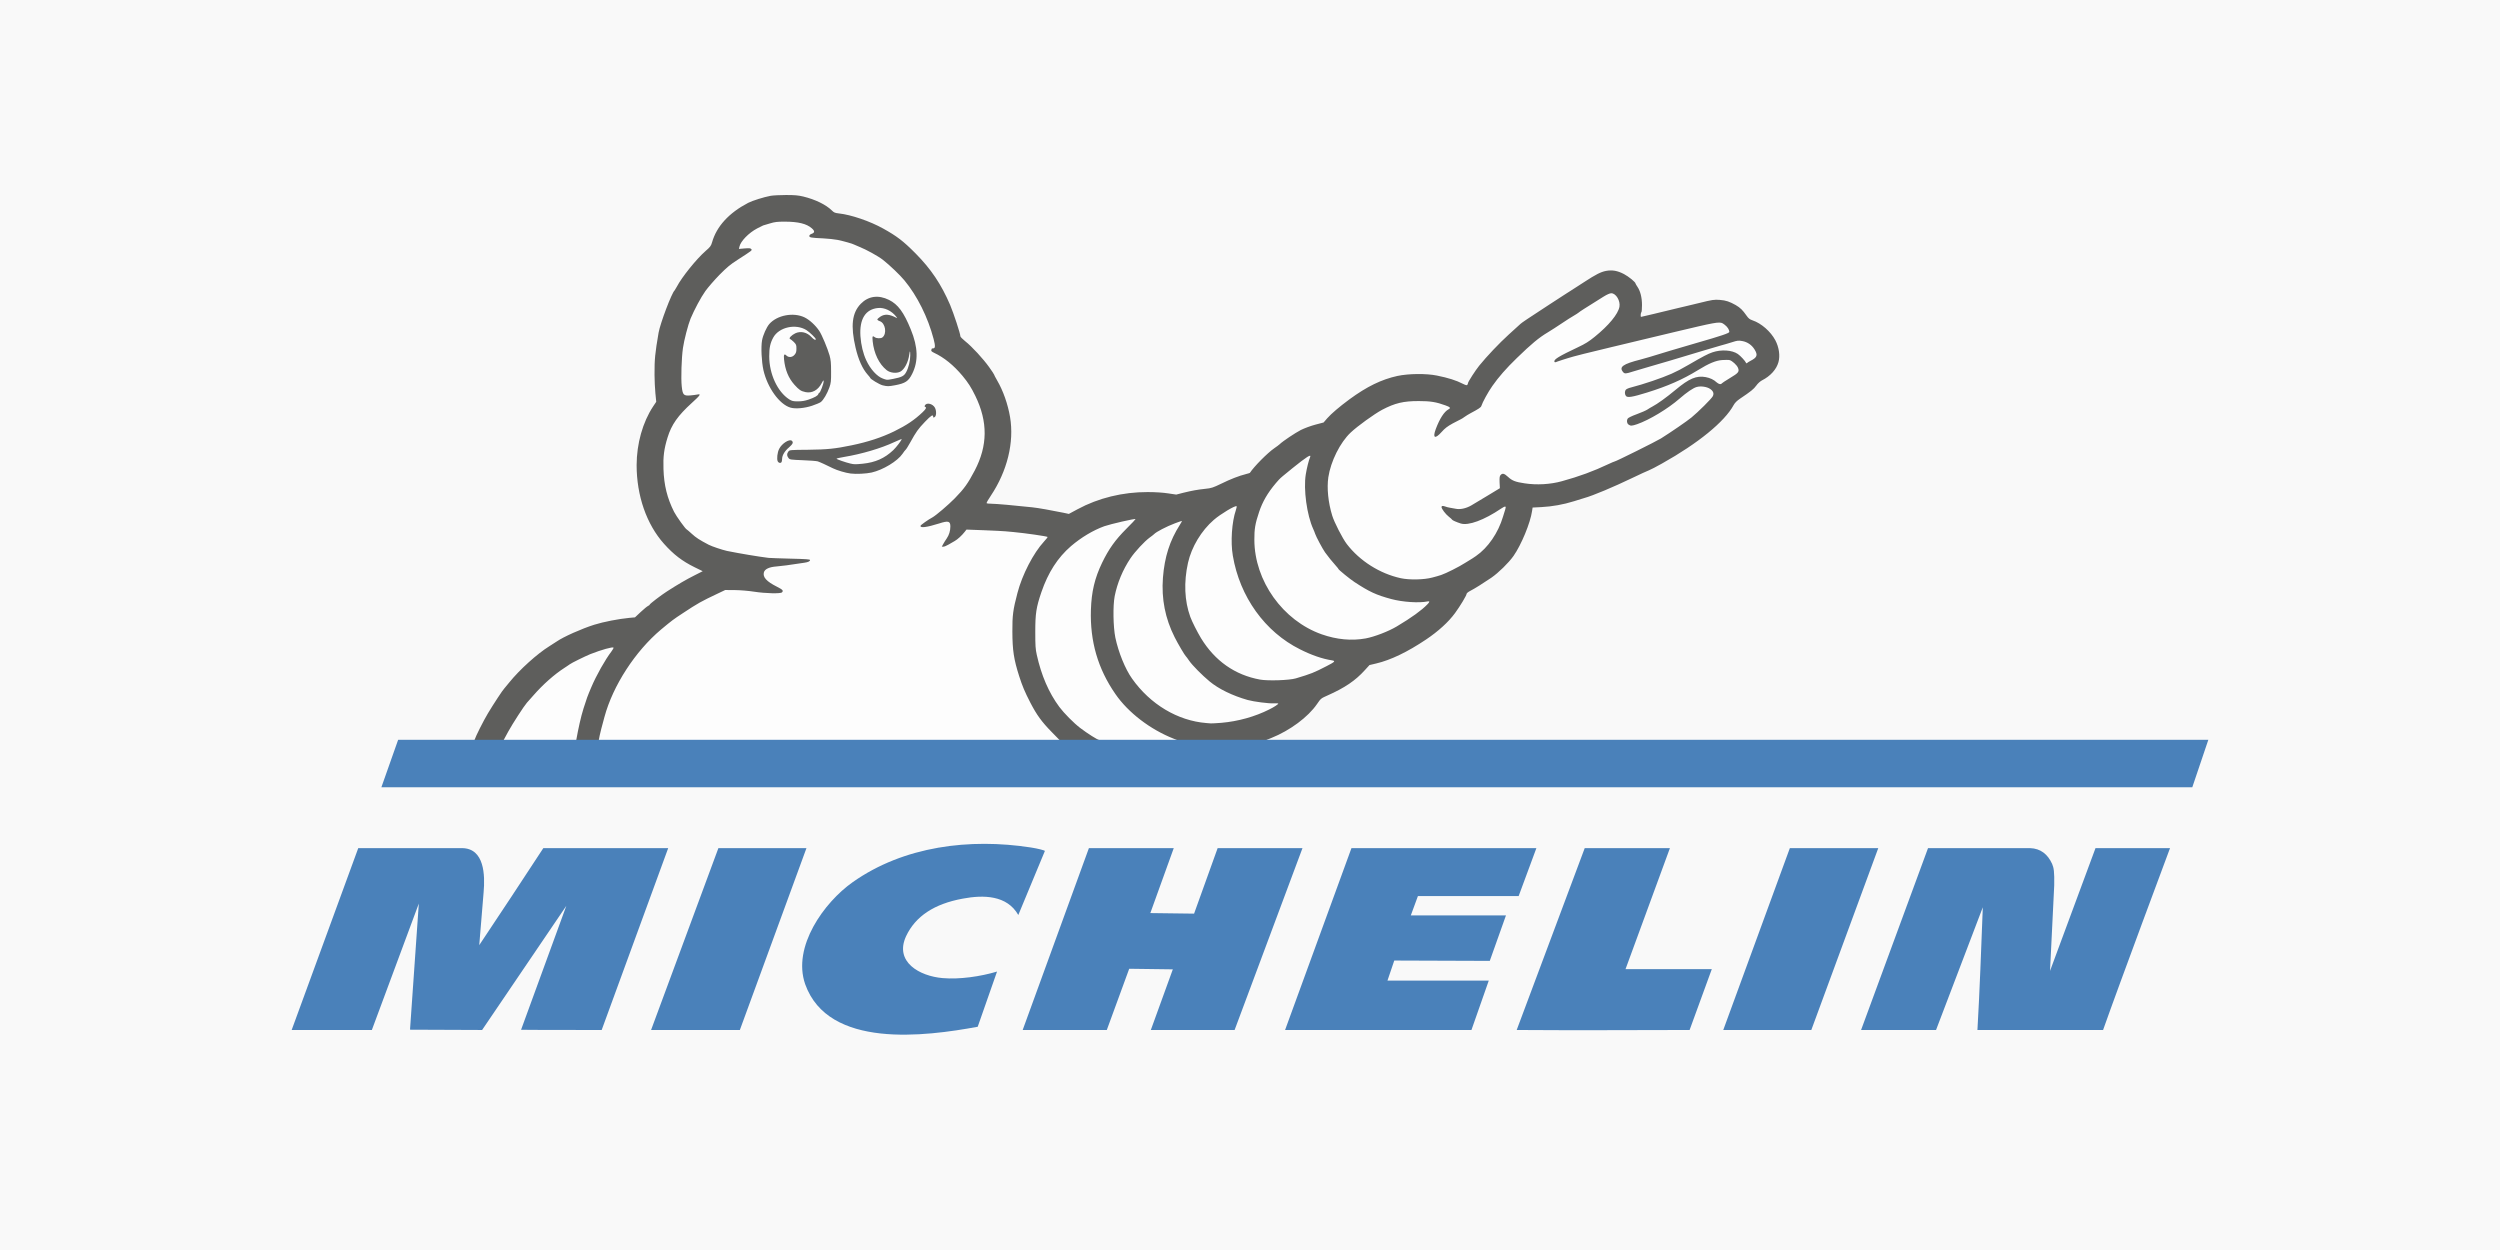
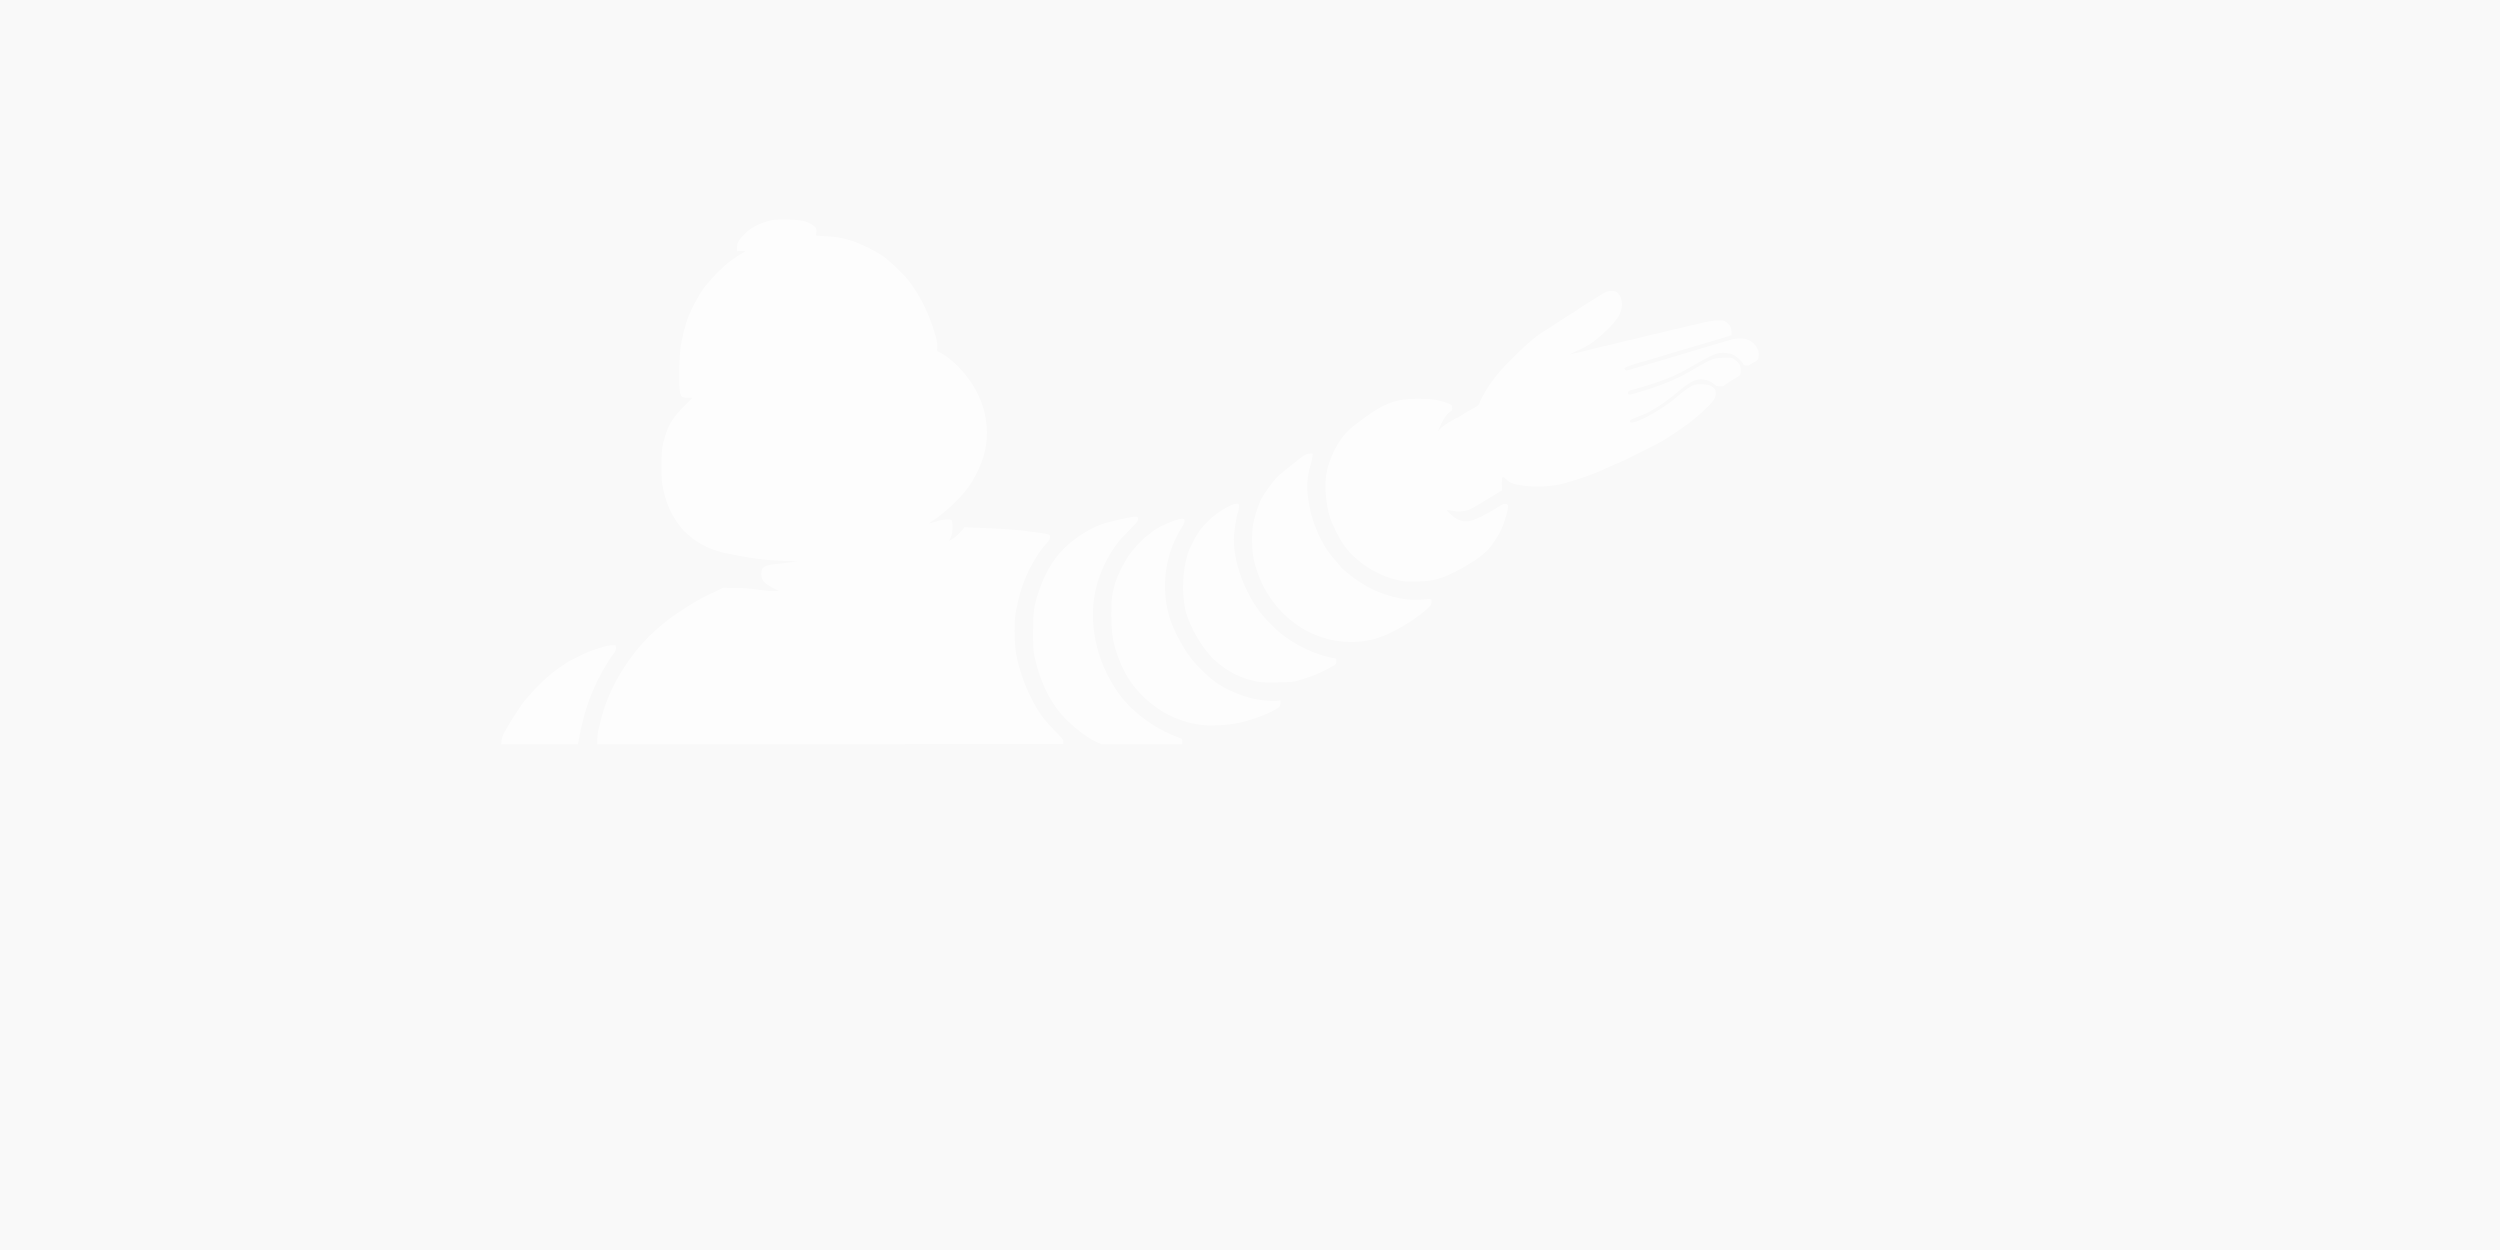
<svg xmlns="http://www.w3.org/2000/svg" width="180" height="90" viewBox="0 0 180 90" fill="none">
  <rect width="180" height="90" fill="#F9F9F9" />
  <g opacity="0.7">
    <path fill-rule="evenodd" clip-rule="evenodd" d="M43.012 53.194C43.012 52.931 43.053 52.632 43.136 52.327C43.208 52.075 43.311 51.683 43.368 51.461C43.976 49.209 45.584 46.729 47.445 45.167C48.234 44.512 48.322 44.445 48.997 44.002C50.105 43.27 50.311 43.157 51.518 42.584L52.059 42.327L52.91 42.332C53.502 42.337 53.977 42.368 54.471 42.445C54.868 42.507 55.389 42.559 55.631 42.559L56.08 42.553L55.714 42.363C55.018 41.997 54.817 41.77 54.817 41.352C54.817 40.816 55.013 40.693 55.977 40.6C56.317 40.569 56.781 40.512 57.008 40.476L57.42 40.414L56.338 40.378C55.095 40.337 54.002 40.193 52.188 39.816C51.858 39.749 51.1 39.497 50.873 39.378C50.214 39.033 49.951 38.862 49.662 38.594C49.476 38.424 49.311 38.285 49.296 38.28C49.275 38.28 49.1 38.063 48.899 37.806C48.337 37.053 47.997 36.306 47.77 35.295C47.641 34.754 47.631 34.594 47.631 33.589C47.626 32.383 47.667 32.073 47.956 31.202C48.188 30.486 48.512 29.996 49.234 29.274L49.863 28.64H49.538C49.054 28.64 48.992 28.573 48.93 27.97C48.863 27.357 48.914 25.593 49.017 24.903C49.1 24.341 49.394 23.201 49.564 22.789C49.832 22.15 50.311 21.253 50.631 20.805C50.822 20.536 51.281 20.011 51.647 19.634C52.265 19.011 52.801 18.598 53.657 18.098C53.719 18.062 53.647 18.052 53.404 18.062L53.064 18.083V17.84C53.064 17.495 53.188 17.273 53.6 16.861C54.028 16.433 54.523 16.155 55.204 15.948C55.616 15.825 55.755 15.809 56.467 15.809C57.621 15.804 58.194 15.928 58.601 16.273C58.761 16.412 58.786 16.469 58.786 16.649C58.786 16.768 58.761 16.892 58.735 16.918C58.694 16.959 58.884 16.985 59.364 17.005C59.74 17.021 60.235 17.072 60.462 17.119C60.915 17.211 61.565 17.397 61.647 17.454C61.678 17.474 61.838 17.541 62.008 17.608C62.519 17.809 63.379 18.284 63.73 18.557C64.194 18.928 64.947 19.639 65.256 20.005C66.008 20.902 66.715 22.212 67.132 23.459C67.436 24.382 67.519 24.769 67.478 25.062C67.457 25.238 67.467 25.284 67.54 25.31C67.782 25.398 68.313 25.769 68.689 26.109C70.22 27.511 71.055 29.3 71.055 31.176C71.055 32.367 70.761 33.331 69.993 34.666C69.488 35.548 68.158 36.857 67.086 37.538C66.766 37.739 66.823 37.734 67.493 37.522C67.906 37.393 68.416 37.362 68.519 37.465C68.596 37.543 68.602 38.249 68.524 38.491C68.493 38.589 68.436 38.728 68.395 38.806L68.323 38.945L68.54 38.821C68.787 38.682 69.107 38.393 69.302 38.136L69.431 37.965L70.885 38.022C72.153 38.069 73.762 38.187 73.994 38.254C74.035 38.264 74.298 38.301 74.571 38.326C74.844 38.357 75.19 38.409 75.329 38.44C75.587 38.491 75.592 38.502 75.592 38.677C75.592 38.826 75.54 38.914 75.319 39.156C74.782 39.734 74.179 40.744 73.782 41.734C73.525 42.383 73.37 42.925 73.184 43.822C73.066 44.409 73.05 44.61 73.05 45.446C73.05 46.667 73.159 47.353 73.535 48.528C73.762 49.234 73.932 49.647 74.344 50.446C74.808 51.338 75.153 51.812 75.891 52.559C76.489 53.173 76.571 53.276 76.561 53.41L76.545 53.565L59.781 53.58L43.012 53.59V53.194ZM36.114 53.322C36.135 53.111 36.207 52.92 36.439 52.508C36.754 51.941 37.584 50.667 37.78 50.446C37.821 50.401 37.92 50.289 38.036 50.157L38.038 50.156C38.107 50.076 38.184 49.989 38.259 49.905C38.934 49.131 39.754 48.404 40.481 47.935C40.544 47.893 40.606 47.853 40.662 47.816C40.771 47.745 40.856 47.69 40.873 47.672C40.981 47.585 41.976 47.095 42.342 46.946C43.053 46.667 43.739 46.471 44.033 46.461L44.326 46.451L44.342 46.636C44.352 46.781 44.321 46.873 44.182 47.054C43.723 47.657 43.094 48.77 42.723 49.647C42.455 50.276 42.388 50.461 42.166 51.167C41.965 51.807 41.78 52.616 41.646 53.4L41.615 53.59H38.852H36.094L36.114 53.322ZM76.118 51.054C76.793 51.972 78.164 53.101 79.035 53.467L79.329 53.585H82.231L85.128 53.58V53.389C85.128 53.325 85.128 53.283 85.112 53.249C85.08 53.186 84.99 53.152 84.731 53.054C83.061 52.431 81.396 51.173 80.468 49.822C79.68 48.688 79.128 47.394 78.87 46.09C78.401 43.703 78.834 41.523 80.18 39.491C80.453 39.074 80.736 38.744 81.242 38.239C81.86 37.62 81.932 37.532 81.932 37.373C81.932 37.208 81.922 37.197 81.762 37.197C81.458 37.197 79.855 37.558 79.355 37.734C78.546 38.027 77.695 38.538 76.958 39.167C75.999 39.997 75.313 41.059 74.824 42.486C74.437 43.621 74.385 44.002 74.385 45.497C74.385 46.641 74.401 46.873 74.494 47.301C74.824 48.786 75.355 50.023 76.118 51.054ZM86.701 52.214C85.577 52.126 84.278 51.657 83.381 51.023C81.932 50.002 81.051 48.848 80.484 47.25C80.128 46.245 80.03 45.641 80.02 44.363C80.004 43.162 80.056 42.76 80.314 41.919C80.474 41.409 80.896 40.553 81.247 40.033C81.561 39.564 82.252 38.821 82.618 38.553C82.767 38.445 82.912 38.337 82.938 38.306C83.195 38.022 84.706 37.352 85.092 37.352C85.273 37.352 85.283 37.362 85.283 37.507C85.283 37.599 85.206 37.785 85.103 37.95C83.999 39.677 83.623 41.785 84.051 43.868C84.175 44.461 84.391 45.054 84.731 45.729C84.963 46.193 85.469 47.049 85.536 47.095C85.556 47.111 85.67 47.26 85.783 47.43C85.995 47.739 86.711 48.466 87.242 48.904C87.897 49.451 88.897 49.935 89.979 50.245C90.495 50.389 91.495 50.508 91.871 50.467L92.191 50.435V50.637C92.191 50.801 92.16 50.858 92.041 50.946C91.521 51.333 90.196 51.838 89.098 52.065C88.422 52.204 87.371 52.271 86.701 52.214ZM87.448 47.523C88.335 48.343 89.381 48.868 90.567 49.085C90.814 49.131 91.268 49.147 92.01 49.131C92.928 49.116 93.15 49.095 93.454 49.002C94.598 48.652 94.737 48.595 95.671 48.116L95.689 48.106C96.207 47.837 96.212 47.835 96.212 47.611C96.212 47.43 96.201 47.415 96.047 47.389C94.768 47.188 93.139 46.41 92.062 45.482C91.619 45.1 91.046 44.497 90.727 44.079C89.588 42.59 88.83 40.486 88.835 38.832C88.835 38.311 89.036 37.053 89.149 36.837C89.175 36.785 89.201 36.636 89.201 36.507C89.201 36.377 89.201 36.319 89.172 36.292C89.147 36.27 89.103 36.27 89.02 36.27C88.711 36.27 87.825 36.77 87.242 37.275C86.933 37.543 86.572 37.935 86.34 38.254C86.087 38.61 85.644 39.471 85.525 39.852C85.129 41.09 85.072 42.852 85.386 44.054C85.68 45.183 86.608 46.745 87.448 47.523ZM96.418 46.167C95.423 46.049 94.31 45.631 93.469 45.054C91.814 43.925 90.686 42.213 90.253 40.187C90.118 39.558 90.118 38.156 90.253 37.584C90.376 37.048 90.624 36.311 90.784 35.986C91.041 35.486 91.727 34.543 92.062 34.244C92.335 34.001 93.686 32.929 93.877 32.8C94.026 32.707 94.165 32.661 94.31 32.661H94.521L94.495 32.883C94.48 33.001 94.423 33.264 94.361 33.46C94.175 34.068 94.088 34.733 94.124 35.285C94.181 36.177 94.444 37.357 94.712 37.945C94.763 38.058 94.825 38.208 94.846 38.28C94.908 38.476 95.366 39.342 95.557 39.615C95.722 39.852 96.119 40.342 96.377 40.626C96.459 40.713 96.521 40.796 96.521 40.811C96.521 40.827 96.712 40.997 96.949 41.198C97.33 41.517 97.619 41.729 98.171 42.074C99.403 42.847 101.104 43.296 102.372 43.172C102.411 43.169 102.448 43.165 102.483 43.162C102.877 43.125 103.006 43.113 103.048 43.168C103.069 43.194 103.068 43.237 103.068 43.3C103.068 43.308 103.068 43.317 103.068 43.327C103.068 43.476 103.032 43.564 102.924 43.672C102.269 44.353 100.753 45.327 99.671 45.76C98.64 46.178 97.604 46.306 96.418 46.167ZM96.815 39.327C97.748 40.543 99.197 41.456 100.702 41.785C101.109 41.873 101.32 41.883 102.037 41.868C102.888 41.847 103.186 41.796 103.919 41.553C104.264 41.44 105.233 40.95 105.62 40.698C105.79 40.589 105.965 40.481 106.006 40.461C106.243 40.347 106.8 39.914 107.109 39.6C107.45 39.244 107.898 38.558 108.125 38.043C108.362 37.491 108.599 36.656 108.573 36.445C108.563 36.316 108.532 36.295 108.393 36.28C108.269 36.27 108.151 36.316 107.929 36.465C107.481 36.764 106.702 37.192 106.29 37.357C105.769 37.574 105.429 37.599 105.078 37.45C104.924 37.383 104.738 37.28 104.666 37.218C104.13 36.754 104.12 36.739 104.248 36.733C104.315 36.733 104.516 36.759 104.697 36.795C104.944 36.837 105.109 36.837 105.398 36.79C105.809 36.723 105.851 36.698 107.252 35.847L107.269 35.837L108.146 35.3L108.13 34.878C108.115 34.3 108.171 34.239 108.45 34.512C108.702 34.759 108.96 34.857 109.615 34.955C110.538 35.099 111.78 35.032 112.615 34.8C113.868 34.455 114.868 34.089 115.966 33.568C116.182 33.465 116.383 33.383 116.404 33.383C116.492 33.383 119.415 31.929 119.744 31.723C121.131 30.852 121.966 30.233 122.745 29.491C123.379 28.893 123.533 28.666 123.533 28.336C123.533 28.063 123.477 27.97 123.203 27.79C123.033 27.676 122.301 27.625 122.013 27.707C121.755 27.774 121.291 28.094 120.765 28.552C119.538 29.63 117.26 30.8 117.358 30.305C117.368 30.243 117.569 30.14 118.012 29.97C118.368 29.836 118.713 29.687 118.786 29.63C118.858 29.578 119.002 29.491 119.1 29.439C119.482 29.243 120.131 28.779 120.801 28.217C121.667 27.491 122.095 27.274 122.58 27.315C122.915 27.341 123.214 27.47 123.441 27.681C123.554 27.79 123.631 27.815 123.838 27.815C123.977 27.815 124.1 27.795 124.111 27.774C124.121 27.748 124.368 27.583 124.667 27.403C124.966 27.228 125.24 27.047 125.276 27.001C125.358 26.887 125.353 26.449 125.265 26.274C125.168 26.083 124.853 25.815 124.688 25.774C124.616 25.753 124.312 25.753 124.008 25.764C123.497 25.789 123.42 25.805 123.018 25.996C122.776 26.109 122.358 26.336 122.09 26.501C120.987 27.176 119.909 27.65 118.456 28.099C117.322 28.449 117.265 28.46 117.229 28.362C117.167 28.207 117.255 28.13 117.569 28.052C118.466 27.831 119.801 27.377 120.507 27.063C120.935 26.867 121.208 26.728 121.755 26.408C123.317 25.501 123.657 25.361 124.214 25.408C124.405 25.423 124.662 25.48 124.786 25.537C125.018 25.64 125.472 26.068 125.523 26.227C125.544 26.295 125.606 26.32 125.75 26.32C125.858 26.32 125.956 26.305 125.967 26.284C125.977 26.259 126.075 26.197 126.183 26.14C126.585 25.934 126.626 25.882 126.626 25.542C126.626 25.3 126.595 25.191 126.482 25.006C126.095 24.382 125.399 24.212 124.451 24.511C124.188 24.593 123.843 24.697 123.688 24.738C123.533 24.779 123.013 24.934 122.528 25.078C120.373 25.727 119.445 26.006 118.507 26.274C118.11 26.387 117.631 26.532 117.44 26.594C117.126 26.692 117.084 26.697 117.012 26.625C116.94 26.552 116.94 26.537 117.023 26.47C117.115 26.387 117.734 26.181 118.291 26.037C118.456 25.996 118.734 25.918 118.909 25.861C119.445 25.691 121.234 25.155 122.296 24.851C122.848 24.691 123.611 24.465 123.987 24.346L124.667 24.135V23.898C124.662 23.588 124.58 23.418 124.338 23.233C124.152 23.083 124.111 23.073 123.714 23.073C123.405 23.073 123.064 23.124 122.42 23.279C120.92 23.629 119.43 23.98 118.095 24.305C117.41 24.475 116.502 24.688 116.048 24.795L116.007 24.805C115.569 24.908 114.744 25.109 114.177 25.248C113.61 25.387 113.1 25.511 113.043 25.521C112.976 25.537 112.986 25.526 113.069 25.485C114.347 24.887 114.455 24.825 114.976 24.403C115.687 23.831 116.347 23.124 116.569 22.717C116.873 22.145 116.842 21.475 116.497 21.129C116.342 20.975 116.301 20.959 116.012 20.959C115.724 20.959 115.662 20.98 115.296 21.207C113.878 22.093 113.6 22.268 113.507 22.351C113.45 22.397 113.29 22.5 113.146 22.583C113.007 22.66 112.625 22.903 112.306 23.119C111.986 23.336 111.527 23.629 111.29 23.774C110.641 24.16 110.105 24.609 109.058 25.624C108.3 26.356 107.738 27.001 107.295 27.635C106.996 28.058 106.579 28.82 106.501 29.078C106.47 29.176 106.316 29.285 105.723 29.599C105.584 29.671 105.393 29.79 105.3 29.857C105.207 29.924 105.094 30.001 105.042 30.022C104.661 30.176 103.924 30.64 103.743 30.831C103.625 30.96 103.532 31.047 103.532 31.032C103.532 31.017 103.635 30.79 103.759 30.527C103.98 30.058 104.212 29.754 104.449 29.625C104.547 29.573 104.568 29.527 104.553 29.352C104.537 29.145 104.532 29.14 104.223 29.032C103.522 28.774 103.145 28.717 102.166 28.717C100.882 28.717 100.315 28.846 99.356 29.352C98.8 29.651 97.588 30.522 97.098 30.986C96.335 31.697 95.655 33.068 95.485 34.208C95.361 35.074 95.469 36.316 95.763 37.275C95.908 37.754 96.511 38.929 96.815 39.327Z" fill="white" />
-     <path fill-rule="evenodd" clip-rule="evenodd" d="M75.731 52.714C74.999 51.967 74.648 51.482 74.189 50.6C73.777 49.801 73.607 49.389 73.38 48.683C72.994 47.471 72.896 46.832 72.891 45.471C72.885 44.311 72.937 43.904 73.257 42.693C73.597 41.383 74.406 39.816 75.169 38.991C75.324 38.826 75.437 38.677 75.427 38.661C75.37 38.61 73.839 38.388 72.963 38.306C72.827 38.297 72.613 38.276 72.454 38.26L72.39 38.254C72.236 38.239 71.54 38.203 70.844 38.177L69.586 38.13L69.457 38.295C69.266 38.543 68.942 38.842 68.736 38.955L68.736 38.955C68.638 39.012 68.442 39.125 68.297 39.208C68.158 39.29 67.988 39.362 67.921 39.362H67.808L67.911 39.172C67.973 39.063 68.081 38.883 68.163 38.77C68.333 38.522 68.426 38.223 68.426 37.909C68.426 37.517 68.282 37.476 67.627 37.687C66.725 37.971 66.24 38.032 66.277 37.857C66.287 37.8 66.844 37.404 67.132 37.254C67.385 37.115 68.266 36.367 68.746 35.878C69.426 35.182 69.684 34.821 70.184 33.872C71.117 32.084 71.133 30.372 70.225 28.506C69.926 27.893 69.715 27.563 69.303 27.063C68.653 26.289 67.973 25.738 67.246 25.398C67.086 25.32 67.029 25.269 67.055 25.207C67.07 25.166 67.086 25.114 67.086 25.104C67.086 25.093 67.132 25.083 67.184 25.083C67.344 25.083 67.354 24.923 67.22 24.408C66.813 22.856 66.045 21.304 65.117 20.186C64.802 19.804 64.065 19.098 63.575 18.712C63.225 18.438 62.364 17.964 61.854 17.763C61.683 17.696 61.524 17.629 61.493 17.608C61.41 17.552 60.755 17.366 60.307 17.273C60.08 17.232 59.627 17.18 59.302 17.165C58.405 17.124 58.271 17.103 58.271 16.99C58.271 16.933 58.328 16.876 58.425 16.84C58.668 16.758 58.678 16.639 58.456 16.443C58.08 16.108 57.482 15.959 56.487 15.959C55.961 15.959 55.786 15.979 55.43 16.088C55.388 16.101 55.346 16.113 55.306 16.125C55.122 16.182 54.971 16.228 54.946 16.232C54.92 16.242 54.724 16.335 54.513 16.448C53.899 16.773 53.317 17.376 53.239 17.763L53.203 17.923L53.611 17.887C53.951 17.861 54.033 17.866 54.09 17.933L54.093 17.936L54.095 17.939L54.095 17.939C54.163 18.026 54.163 18.026 53.116 18.701C52.59 19.036 52.348 19.237 51.801 19.789C51.435 20.165 50.977 20.691 50.786 20.959C50.466 21.407 49.987 22.305 49.719 22.944C49.548 23.361 49.249 24.501 49.172 25.062C49.069 25.784 49.023 27.228 49.085 27.815C49.152 28.439 49.219 28.511 49.714 28.47C49.899 28.454 50.126 28.424 50.224 28.403C50.497 28.346 50.415 28.465 49.822 29.001C48.811 29.919 48.347 30.573 48.064 31.501C47.811 32.316 47.739 32.877 47.77 33.769C47.806 34.934 48.038 35.867 48.533 36.852C48.688 37.161 49.378 38.125 49.451 38.125C49.466 38.13 49.631 38.27 49.817 38.44C50.105 38.708 50.368 38.878 51.028 39.223C51.255 39.342 52.013 39.594 52.343 39.667C53.26 39.852 54.616 40.079 55.333 40.167C55.43 40.177 56.147 40.203 56.92 40.223C58.029 40.249 58.322 40.27 58.322 40.321C58.322 40.414 58.194 40.476 57.91 40.517C56.802 40.687 56.245 40.76 55.91 40.785C55.394 40.821 55.069 40.971 55.002 41.203C54.905 41.553 55.183 41.863 55.941 42.244C56.358 42.456 56.425 42.528 56.302 42.651C56.199 42.755 55.121 42.729 54.317 42.605C53.884 42.538 53.332 42.492 52.91 42.486L52.214 42.481L51.672 42.739C50.466 43.311 50.26 43.425 49.152 44.157C48.476 44.6 48.389 44.667 47.6 45.322C45.739 46.884 44.131 49.363 43.522 51.616C43.466 51.838 43.362 52.229 43.29 52.482C43.223 52.74 43.115 53.219 43.115 53.281H41.491C41.636 52.472 41.816 51.637 42.012 51.013C42.233 50.307 42.301 50.121 42.569 49.492C42.94 48.616 43.569 47.502 44.028 46.899C44.12 46.775 44.187 46.657 44.172 46.631C44.125 46.554 43.306 46.781 42.496 47.1C42.13 47.25 41.136 47.739 41.027 47.827C41.01 47.844 40.926 47.899 40.817 47.971C40.761 48.007 40.699 48.048 40.636 48.09C39.909 48.559 39.089 49.286 38.414 50.059C38.338 50.144 38.261 50.232 38.191 50.311C38.074 50.444 37.976 50.555 37.934 50.6C37.728 50.832 36.903 52.111 36.599 52.663C36.439 52.961 36.29 53.24 36.264 53.281L34.163 53.281C34.265 52.979 34.788 51.937 35.135 51.353C35.537 50.683 36.218 49.647 36.31 49.569C36.326 49.554 36.491 49.358 36.671 49.131C37.419 48.209 38.666 47.08 39.553 46.528C39.759 46.399 40.001 46.245 40.089 46.183C40.574 45.847 41.883 45.265 42.785 44.981C43.455 44.77 44.548 44.559 45.306 44.487L45.718 44.45L46.131 44.064C46.358 43.852 46.595 43.657 46.662 43.626C46.724 43.6 46.775 43.559 46.775 43.538C46.775 43.481 47.584 42.863 48.033 42.574C48.847 42.053 49.384 41.739 49.987 41.435L50.595 41.126L50.013 40.842C49.115 40.399 48.502 39.929 47.806 39.151C46.553 37.749 45.837 35.692 45.837 33.486C45.842 31.934 46.275 30.398 47.028 29.259L47.249 28.929L47.188 28.315C47.157 27.98 47.126 27.387 47.126 27.001C47.12 25.872 47.162 25.444 47.419 23.949C47.538 23.274 48.373 21.067 48.574 20.907C48.59 20.892 48.662 20.773 48.734 20.639C49.09 19.954 50.152 18.639 50.796 18.077C51.141 17.778 51.193 17.711 51.27 17.443C51.595 16.299 52.482 15.33 53.863 14.608C54.167 14.448 55.013 14.185 55.487 14.098C55.673 14.067 56.173 14.041 56.595 14.041C57.214 14.041 57.462 14.062 57.833 14.149C58.699 14.361 59.472 14.737 59.895 15.155C60.044 15.304 60.116 15.335 60.395 15.366C61.271 15.459 62.632 15.923 63.586 16.454C64.57 17 65.039 17.356 65.921 18.247C67.034 19.371 67.766 20.459 68.411 21.959C68.663 22.557 69.148 24.032 69.148 24.217C69.148 24.258 69.308 24.418 69.499 24.573C69.978 24.949 70.782 25.825 71.215 26.428C71.411 26.702 71.571 26.944 71.571 26.965C71.571 26.99 71.674 27.181 71.798 27.398C72.231 28.14 72.566 29.099 72.725 30.032C73.03 31.852 72.525 33.914 71.339 35.692C71.153 35.96 71.019 36.203 71.035 36.228C71.05 36.249 71.215 36.27 71.406 36.27C71.715 36.27 73.091 36.393 74.329 36.527C74.767 36.574 75.715 36.744 76.571 36.919L76.958 37.002L77.582 36.666C79.076 35.857 80.84 35.424 82.628 35.429C83.175 35.429 83.726 35.465 84.097 35.522L84.69 35.61L85.211 35.476C85.871 35.316 86.221 35.254 86.804 35.192C87.216 35.151 87.34 35.11 87.928 34.826C88.598 34.496 89.222 34.254 89.706 34.135C89.856 34.094 89.984 34.058 89.99 34.048C90.294 33.584 91.268 32.604 91.748 32.274C91.912 32.161 92.088 32.032 92.134 31.986C92.346 31.774 93.243 31.176 93.66 30.96C93.933 30.826 94.366 30.666 94.712 30.573L95.299 30.419L95.562 30.114C95.846 29.79 96.444 29.279 97.165 28.748C98.418 27.831 99.465 27.32 100.614 27.068C101.418 26.898 102.681 26.882 103.465 27.042C104.274 27.207 104.841 27.382 105.331 27.635C105.553 27.743 105.615 27.759 105.651 27.702C105.676 27.666 105.697 27.609 105.697 27.578C105.697 27.496 106.238 26.655 106.501 26.331C107.053 25.65 107.939 24.717 108.635 24.083C109.048 23.712 109.429 23.366 109.486 23.31C109.584 23.222 110.017 22.928 111.527 21.944C111.857 21.73 112.292 21.448 112.517 21.301L112.517 21.301L112.525 21.296L112.526 21.295L112.527 21.294C112.597 21.249 112.674 21.2 112.751 21.15L112.751 21.15C112.911 21.046 113.071 20.943 113.162 20.887C113.232 20.843 113.378 20.749 113.555 20.634L113.556 20.633C113.715 20.53 113.899 20.411 114.074 20.299C114.919 19.748 115.26 19.578 115.636 19.505C116.084 19.423 116.461 19.49 116.925 19.732C117.27 19.913 117.76 20.315 117.76 20.418C117.76 20.433 117.817 20.536 117.889 20.639C118.105 20.954 118.224 21.423 118.224 21.964C118.224 22.232 118.203 22.459 118.183 22.475C118.131 22.506 118.105 22.815 118.157 22.815C118.172 22.815 118.574 22.722 119.043 22.609L119.429 22.515L119.433 22.514C119.893 22.403 120.471 22.263 120.879 22.165C121.046 22.125 121.225 22.083 121.4 22.042L121.4 22.042C121.791 21.949 122.163 21.861 122.348 21.815C123.301 21.578 123.42 21.562 123.827 21.593C124.26 21.624 124.534 21.717 124.977 21.969C125.296 22.155 125.477 22.33 125.745 22.717C125.894 22.928 125.977 22.995 126.188 23.067C126.807 23.274 127.487 23.866 127.822 24.495C128.09 25.001 128.178 25.609 128.049 26.073C127.905 26.599 127.467 27.083 126.853 27.392C126.73 27.459 126.559 27.609 126.451 27.764C126.276 28.011 126.049 28.192 125.286 28.702C125.054 28.862 124.91 29.001 124.822 29.166C124.168 30.367 122.265 31.919 119.667 33.372C119.255 33.604 118.827 33.826 118.713 33.867C118.6 33.908 118.09 34.141 117.579 34.388C116.177 35.063 114.693 35.687 114.074 35.857C114.068 35.859 114.061 35.861 114.053 35.864L114.023 35.873C114.005 35.878 113.983 35.885 113.958 35.893L113.957 35.893L113.956 35.893C113.809 35.938 113.564 36.014 113.326 36.089C112.569 36.326 111.765 36.471 110.971 36.512L110.347 36.543L110.311 36.78C110.192 37.641 109.532 39.234 108.97 40.033C108.615 40.533 107.893 41.239 107.372 41.6C106.754 42.017 106.197 42.368 105.867 42.538C105.707 42.62 105.594 42.713 105.594 42.76C105.594 42.868 105.13 43.641 104.759 44.146C104.295 44.78 103.558 45.456 102.671 46.049C101.341 46.94 100.135 47.523 99.088 47.77L98.604 47.884L98.269 48.25C97.588 49.008 96.805 49.533 95.567 50.08C95.114 50.281 95.098 50.291 94.82 50.698C94.181 51.626 92.882 52.595 91.541 53.132L91.171 53.281H84.749L84.51 53.188C82.819 52.523 81.231 51.307 80.314 49.977C79.046 48.152 78.473 46.172 78.546 43.904C78.587 42.605 78.819 41.626 79.35 40.522C79.834 39.522 80.298 38.873 81.092 38.079C81.468 37.703 81.773 37.383 81.762 37.373C81.716 37.326 79.953 37.733 79.51 37.888C78.7 38.182 77.85 38.692 77.112 39.321C76.154 40.151 75.468 41.213 74.978 42.641C74.607 43.734 74.54 44.172 74.54 45.497C74.54 46.487 74.555 46.729 74.648 47.147C74.978 48.631 75.509 49.868 76.272 50.899C76.602 51.343 77.319 52.07 77.783 52.42C78.298 52.812 79.04 53.281 79.149 53.281L76.285 53.281L75.731 52.714ZM87.928 52.044C89.134 51.941 90.356 51.6 91.387 51.08C91.742 50.905 92.036 50.709 92.036 50.657C92.036 50.642 91.902 50.631 91.737 50.642C91.361 50.662 90.278 50.523 89.83 50.399C88.742 50.09 87.742 49.605 87.087 49.059C86.556 48.621 85.84 47.894 85.629 47.585C85.515 47.415 85.402 47.265 85.381 47.25C85.314 47.203 84.809 46.348 84.577 45.884C83.891 44.523 83.618 43.126 83.731 41.6C83.85 40.094 84.221 38.929 84.948 37.79C85.051 37.636 85.113 37.507 85.092 37.507C85.072 37.507 84.845 37.584 84.587 37.682C83.999 37.904 83.242 38.295 83.092 38.46C83.067 38.491 82.922 38.599 82.773 38.708C82.407 38.976 81.716 39.718 81.401 40.187C80.84 41.022 80.443 41.981 80.257 42.925C80.123 43.615 80.149 45.126 80.303 45.899C80.525 46.956 81.01 48.162 81.51 48.863C82.819 50.714 84.793 51.894 86.855 52.059C86.945 52.067 87.053 52.075 87.127 52.081C87.148 52.083 87.166 52.084 87.18 52.085C87.247 52.09 87.582 52.07 87.928 52.044ZM93.299 48.843C94.418 48.508 94.583 48.441 95.516 47.961C96.124 47.647 96.181 47.59 95.892 47.544C95.207 47.435 94.449 47.178 93.609 46.755C91.077 45.497 89.263 42.971 88.763 40.007C88.593 39.022 88.691 37.574 88.984 36.723C89.031 36.589 89.052 36.465 89.036 36.45C88.954 36.367 87.876 37.012 87.397 37.429C86.5 38.203 85.793 39.378 85.536 40.522C85.226 41.914 85.283 43.265 85.701 44.414C85.83 44.765 86.196 45.487 86.474 45.951C87.474 47.585 88.912 48.6 90.722 48.93C91.289 49.033 92.84 48.982 93.299 48.843ZM98.331 45.966C98.965 45.847 99.97 45.461 100.573 45.1C101.63 44.471 102.362 43.94 102.769 43.517C102.944 43.342 102.955 43.27 102.8 43.301C102.171 43.43 101.001 43.352 100.171 43.131C99.083 42.837 98.593 42.61 97.526 41.909C97.207 41.703 96.367 41.017 96.367 40.966C96.367 40.95 96.305 40.868 96.222 40.78C95.964 40.497 95.567 40.007 95.403 39.77C95.212 39.496 94.753 38.63 94.691 38.435C94.67 38.362 94.609 38.213 94.557 38.099C94.093 37.089 93.841 35.228 94.016 34.156C94.088 33.707 94.232 33.13 94.33 32.908C94.433 32.661 94.078 32.888 93.067 33.702L92.961 33.788L92.961 33.789C92.404 34.24 92.233 34.378 92.082 34.536C92.016 34.606 91.953 34.679 91.863 34.785L91.851 34.8C91.268 35.491 90.902 36.125 90.655 36.862C90.371 37.708 90.309 38.089 90.314 38.873C90.325 41.827 92.361 44.682 95.165 45.672C96.238 46.049 97.315 46.152 98.331 45.966ZM103.12 41.584C103.331 41.533 103.625 41.445 103.764 41.399C104.109 41.285 105.078 40.796 105.465 40.543C105.635 40.435 105.81 40.327 105.852 40.306C105.893 40.285 106.079 40.167 106.264 40.038C107.14 39.435 107.867 38.373 108.218 37.197C108.262 37.057 108.309 36.903 108.343 36.791L108.343 36.79L108.347 36.779C108.362 36.728 108.375 36.687 108.383 36.661C108.46 36.424 108.388 36.414 108.079 36.62C106.852 37.45 105.723 37.862 105.176 37.692C104.867 37.594 104.578 37.465 104.553 37.419C104.547 37.393 104.439 37.3 104.316 37.203C104.078 37.017 103.79 36.636 103.79 36.507C103.79 36.414 103.882 36.404 104.078 36.476C104.151 36.507 104.29 36.538 104.377 36.553C104.465 36.563 104.645 36.594 104.779 36.625C105.109 36.703 105.542 36.615 105.929 36.393C106.099 36.295 106.635 35.976 107.115 35.682L107.991 35.151L107.97 34.728C107.96 34.378 107.97 34.285 108.043 34.202C108.182 34.053 108.305 34.084 108.579 34.336C108.873 34.61 109.11 34.702 109.77 34.8C110.636 34.934 111.63 34.878 112.46 34.646C113.713 34.3 114.713 33.934 115.811 33.414C116.028 33.31 116.229 33.228 116.249 33.228C116.337 33.228 119.26 31.774 119.59 31.568C120.312 31.114 121.44 30.341 121.781 30.063C122.265 29.666 123.229 28.712 123.322 28.527C123.42 28.331 123.358 28.161 123.136 28.006C122.905 27.846 122.466 27.779 122.167 27.862C121.91 27.929 121.446 28.248 120.92 28.707C120.1 29.424 118.75 30.238 117.873 30.542C117.492 30.671 117.404 30.676 117.255 30.568C117.136 30.485 117.105 30.295 117.193 30.14C117.224 30.084 117.481 29.955 117.837 29.826C118.167 29.707 118.518 29.552 118.616 29.485C118.713 29.419 118.868 29.326 118.961 29.279C119.327 29.088 119.987 28.614 120.647 28.063C121.616 27.253 122.142 27.032 122.801 27.15C123.131 27.212 123.394 27.336 123.595 27.527C123.734 27.655 123.92 27.702 123.956 27.614C123.966 27.594 124.235 27.413 124.554 27.222C125.178 26.851 125.25 26.759 125.131 26.475C125.054 26.284 124.714 25.975 124.534 25.928C124.461 25.908 124.219 25.908 124.003 25.923C123.549 25.954 123.054 26.155 122.245 26.655C121.142 27.331 120.074 27.8 118.585 28.264C117.518 28.594 117.172 28.65 117.064 28.506C116.971 28.382 116.971 28.176 117.059 28.063C117.095 28.011 117.26 27.939 117.43 27.898C118.353 27.661 119.657 27.217 120.353 26.908C120.781 26.712 121.054 26.573 121.6 26.253C122.647 25.645 122.966 25.48 123.296 25.367C123.936 25.15 124.704 25.202 125.121 25.485C125.317 25.619 125.657 25.99 125.714 26.124C125.735 26.171 125.755 26.171 125.786 26.14C125.807 26.114 125.92 26.042 126.028 25.985C126.518 25.738 126.58 25.568 126.327 25.16C126.126 24.836 125.817 24.624 125.451 24.557C125.168 24.506 125.106 24.511 124.688 24.645C124.436 24.722 124.08 24.831 123.894 24.877C123.709 24.928 123.167 25.088 122.683 25.233C120.585 25.867 119.616 26.155 118.662 26.428C118.265 26.542 117.76 26.691 117.543 26.759C117.069 26.913 116.976 26.918 116.873 26.8C116.543 26.423 116.837 26.212 118.136 25.882C118.301 25.841 118.579 25.764 118.755 25.707C119.291 25.537 121.08 25.001 122.142 24.696C123.936 24.181 124.513 23.985 124.513 23.897C124.508 23.738 124.379 23.537 124.183 23.387L124.168 23.375C124.123 23.34 124.084 23.309 124.041 23.285C123.786 23.141 123.397 23.233 120.676 23.879L120.621 23.892C120.219 23.987 119.599 24.136 119.019 24.275C118.744 24.341 118.479 24.405 118.25 24.459C117.565 24.629 116.658 24.843 116.204 24.95L116.204 24.95L116.203 24.95L116.162 24.959C114.62 25.32 113.141 25.697 112.914 25.779C112.785 25.825 112.6 25.882 112.502 25.908C112.404 25.934 112.234 25.99 112.131 26.032C111.976 26.099 111.94 26.099 111.919 26.042C111.857 25.882 112.239 25.65 113.636 24.99C114.131 24.758 114.404 24.588 114.821 24.248C115.832 23.428 116.502 22.619 116.6 22.088C116.677 21.66 116.352 21.114 116.012 21.114C115.909 21.114 115.708 21.201 115.45 21.361C114.033 22.248 113.754 22.423 113.662 22.506C113.605 22.552 113.445 22.655 113.301 22.738C113.162 22.815 112.78 23.057 112.46 23.274C112.141 23.49 111.682 23.784 111.445 23.928C110.795 24.315 110.259 24.764 109.213 25.779C108.455 26.511 107.893 27.155 107.45 27.79C107.151 28.212 106.733 28.975 106.656 29.233C106.625 29.331 106.47 29.439 105.877 29.753C105.738 29.826 105.548 29.944 105.455 30.011C105.362 30.078 105.249 30.156 105.197 30.176C105.145 30.197 104.877 30.336 104.599 30.485C104.207 30.702 104.032 30.836 103.79 31.109C103.315 31.64 103.135 31.542 103.377 30.888C103.661 30.135 103.98 29.64 104.295 29.47C104.47 29.377 104.419 29.31 104.068 29.186C103.408 28.944 102.98 28.877 102.166 28.877C101.052 28.872 100.434 29.021 99.511 29.506C98.954 29.805 97.743 30.676 97.253 31.14C96.49 31.852 95.81 33.223 95.64 34.362C95.526 35.141 95.629 36.177 95.918 37.12C96.062 37.599 96.665 38.775 96.97 39.172C97.903 40.388 99.346 41.301 100.856 41.631C101.475 41.765 102.527 41.744 103.12 41.584ZM61.245 34.094C60.879 34.048 60.276 33.867 59.972 33.718C59.482 33.475 59.034 33.269 58.874 33.218C58.781 33.192 58.297 33.151 57.791 33.135C56.905 33.099 56.864 33.094 56.771 32.975C56.647 32.826 56.647 32.656 56.766 32.506C56.853 32.398 56.884 32.393 58.168 32.383C59.56 32.367 60.127 32.31 61.312 32.063C62.493 31.821 63.488 31.491 64.379 31.058C65.271 30.62 65.849 30.233 66.431 29.676C66.679 29.439 66.725 29.336 66.612 29.295C66.56 29.279 66.56 29.248 66.601 29.176C66.725 28.96 67.168 29.073 67.318 29.362C67.436 29.589 67.421 29.965 67.292 30.032C67.21 30.073 67.189 30.073 67.189 30.011C67.189 29.815 67.045 29.903 66.596 30.372C66.096 30.898 65.972 31.073 65.534 31.862C65.39 32.12 65.246 32.352 65.21 32.377C65.173 32.408 65.07 32.537 64.983 32.671C64.617 33.207 63.575 33.836 62.756 34.022C62.359 34.109 61.653 34.146 61.245 34.094ZM62.111 33.388C63.029 33.295 63.689 33.001 64.318 32.408C64.539 32.197 64.921 31.697 64.921 31.614C64.921 31.599 64.684 31.697 64.39 31.831C63.446 32.274 62.055 32.687 60.786 32.898C60.477 32.95 60.23 33.006 60.23 33.027C60.23 33.068 60.895 33.3 61.235 33.377C61.508 33.439 61.565 33.439 62.111 33.388ZM56.101 32.316C55.967 32.568 55.915 33.063 55.998 33.218C56.07 33.352 56.235 33.367 56.281 33.249C56.297 33.202 56.312 33.104 56.312 33.032C56.317 32.785 56.498 32.475 56.797 32.223C57.09 31.965 57.142 31.846 57.008 31.733C56.833 31.589 56.291 31.934 56.101 32.316ZM56.905 29.346C56.116 29.109 55.255 27.913 54.967 26.65C54.832 26.047 54.781 24.985 54.868 24.506C54.935 24.129 55.188 23.562 55.394 23.325C55.956 22.691 57.116 22.47 57.915 22.846C58.281 23.021 58.714 23.418 58.987 23.825C59.183 24.119 59.585 25.088 59.73 25.593C59.817 25.908 59.838 26.135 59.838 26.759C59.843 27.444 59.828 27.573 59.719 27.887C59.565 28.331 59.281 28.815 59.096 28.949C59.018 29.006 58.735 29.125 58.472 29.212C57.92 29.398 57.255 29.454 56.905 29.346ZM58.209 28.774C58.657 28.619 58.879 28.496 58.92 28.372C58.936 28.32 58.967 28.279 58.992 28.279C59.054 28.279 59.302 27.63 59.302 27.465C59.302 27.346 59.281 27.362 59.152 27.604C58.895 28.094 58.467 28.326 58.003 28.233C57.663 28.161 57.539 28.078 57.199 27.702C56.771 27.222 56.528 26.635 56.451 25.877C56.415 25.537 56.467 25.444 56.616 25.593C56.781 25.758 57.044 25.738 57.209 25.542C57.317 25.413 57.343 25.331 57.343 25.099C57.343 24.836 57.328 24.799 57.152 24.619C57.044 24.516 56.92 24.418 56.879 24.403C56.766 24.361 57.003 24.119 57.266 23.995C57.657 23.815 58.111 23.923 58.436 24.279C58.596 24.454 58.735 24.521 58.735 24.418C58.735 24.341 58.297 23.918 58.065 23.768C57.291 23.284 56.085 23.552 55.673 24.305C55.456 24.702 55.384 25.042 55.384 25.65C55.384 26.929 55.982 28.212 56.822 28.753C57.023 28.877 57.106 28.898 57.446 28.898C57.73 28.898 57.946 28.862 58.209 28.774ZM62.653 27.202C62.653 27.284 63.318 27.686 63.55 27.743C63.9 27.826 63.967 27.826 64.441 27.738C65.184 27.599 65.41 27.449 65.673 26.923C66.132 26.016 66.101 24.995 65.576 23.717C65.07 22.475 64.653 21.913 64.008 21.593C63.24 21.212 62.524 21.315 61.977 21.872C61.343 22.526 61.235 23.464 61.601 25.032C61.802 25.898 62.101 26.557 62.472 26.975C62.57 27.083 62.653 27.186 62.653 27.202ZM65.246 26.789C65.096 27.073 64.926 27.16 64.312 27.279C64.04 27.331 63.935 27.352 63.834 27.339C63.763 27.329 63.694 27.303 63.57 27.259C63.142 27.104 62.673 26.588 62.374 25.949C62.142 25.449 61.998 24.851 61.952 24.212C61.869 22.975 62.312 22.263 63.22 22.176C63.673 22.129 64.194 22.377 64.519 22.789L64.525 22.797C64.617 22.918 64.62 22.922 64.529 22.877C64.019 22.614 63.704 22.593 63.385 22.799C63.266 22.877 63.168 22.97 63.168 23C63.168 23.037 63.245 23.093 63.343 23.124C63.751 23.258 63.874 24.031 63.534 24.294C63.421 24.382 63.111 24.372 62.993 24.284C62.818 24.15 62.797 24.191 62.833 24.573C62.921 25.439 63.292 26.212 63.833 26.645C64.086 26.851 64.539 26.903 64.823 26.759C65.122 26.599 65.395 26.078 65.467 25.521C65.508 25.212 65.539 25.238 65.539 25.578C65.539 25.975 65.416 26.48 65.246 26.789Z" fill="#1C1C1A" />
-     <path fill-rule="evenodd" clip-rule="evenodd" d="M27.459 56.683H157.845L159 53.266H28.666L27.459 56.683ZM57.972 70.86C57.032 68.162 59.337 64.969 61.39 63.519C65.085 60.909 69.836 60.341 74.226 61.019C74.721 61.096 75.231 61.225 75.231 61.271L73.318 65.88C72.501 64.442 70.799 64.424 69.328 64.7C67.266 65.076 65.916 65.968 65.24 67.401C64.372 69.269 66.23 70.282 67.859 70.422C69.082 70.531 70.602 70.308 71.787 69.952L70.395 73.927C66.626 74.622 59.64 75.54 57.972 70.86ZM21 74.159L25.794 61.065H33.269C34.886 61.081 34.928 63.019 34.821 64.236L34.506 68.05C36.054 65.729 37.595 63.402 39.12 61.065H48.11L43.321 74.159C43.321 74.159 37.532 74.159 37.517 74.144L40.775 65.22L34.712 74.159L29.521 74.138L30.155 65.055L26.774 74.159H21ZM46.878 74.159H53.27L58.065 61.065H51.724L46.878 74.159ZM73.633 74.159L78.401 61.065H84.51L82.824 65.741L85.974 65.782L87.67 61.065H93.779L88.892 74.159H82.86L84.443 69.793L81.303 69.751L79.69 74.159H73.633ZM92.526 74.159H105.945L107.192 70.602H99.898L100.387 69.159L107.264 69.184L108.429 65.911H101.578L102.089 64.519L109.342 64.519L110.62 61.065H97.305L92.526 74.159ZM109.202 74.159L114.1 61.065H120.234L117.038 69.777H123.25L121.652 74.159C117.502 74.166 113.352 74.189 109.202 74.159ZM124.075 74.159H130.415L135.235 61.065H128.869L124.075 74.159ZM133.998 74.159L138.818 61.065C141.267 61.065 143.715 61.065 146.164 61.065C146.922 61.09 147.436 61.504 147.752 62.199C147.872 62.469 147.924 62.775 147.904 63.746L147.602 69.906L150.876 61.065L156.242 61.065C156.242 61.065 152.612 70.788 151.422 74.159H142.375C142.546 71.22 142.645 68.264 142.762 65.323L139.395 74.159H133.998Z" fill="#004E9F" />
  </g>
</svg>